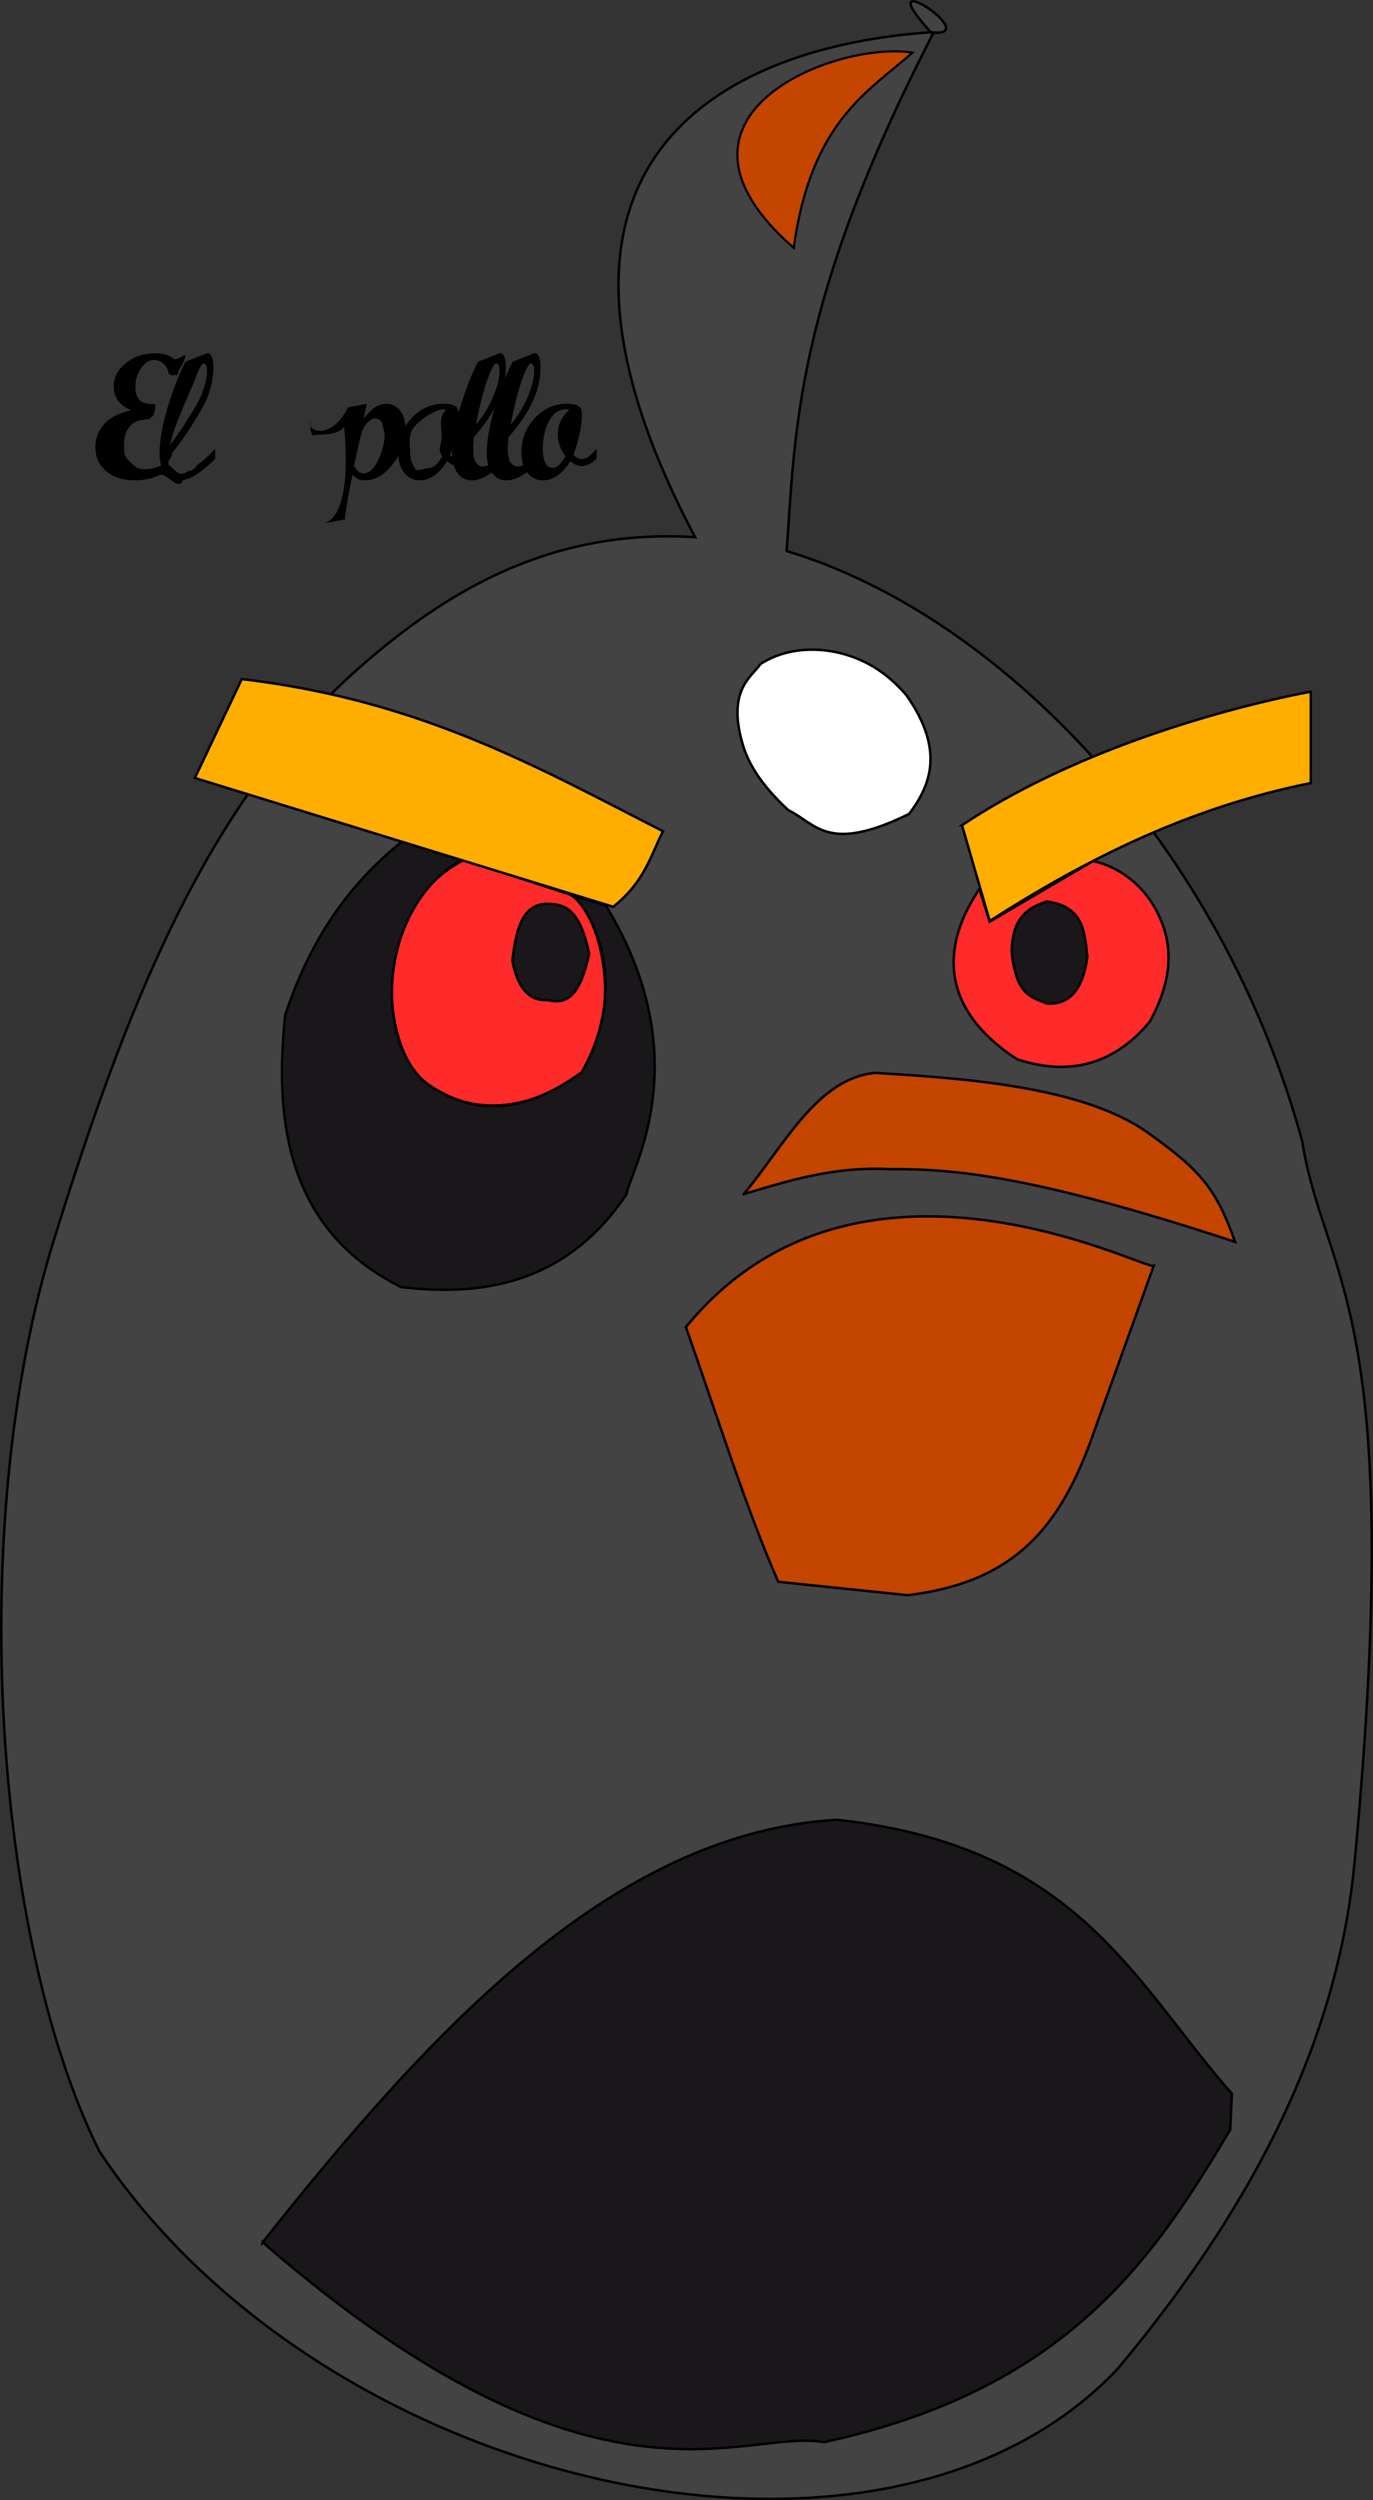
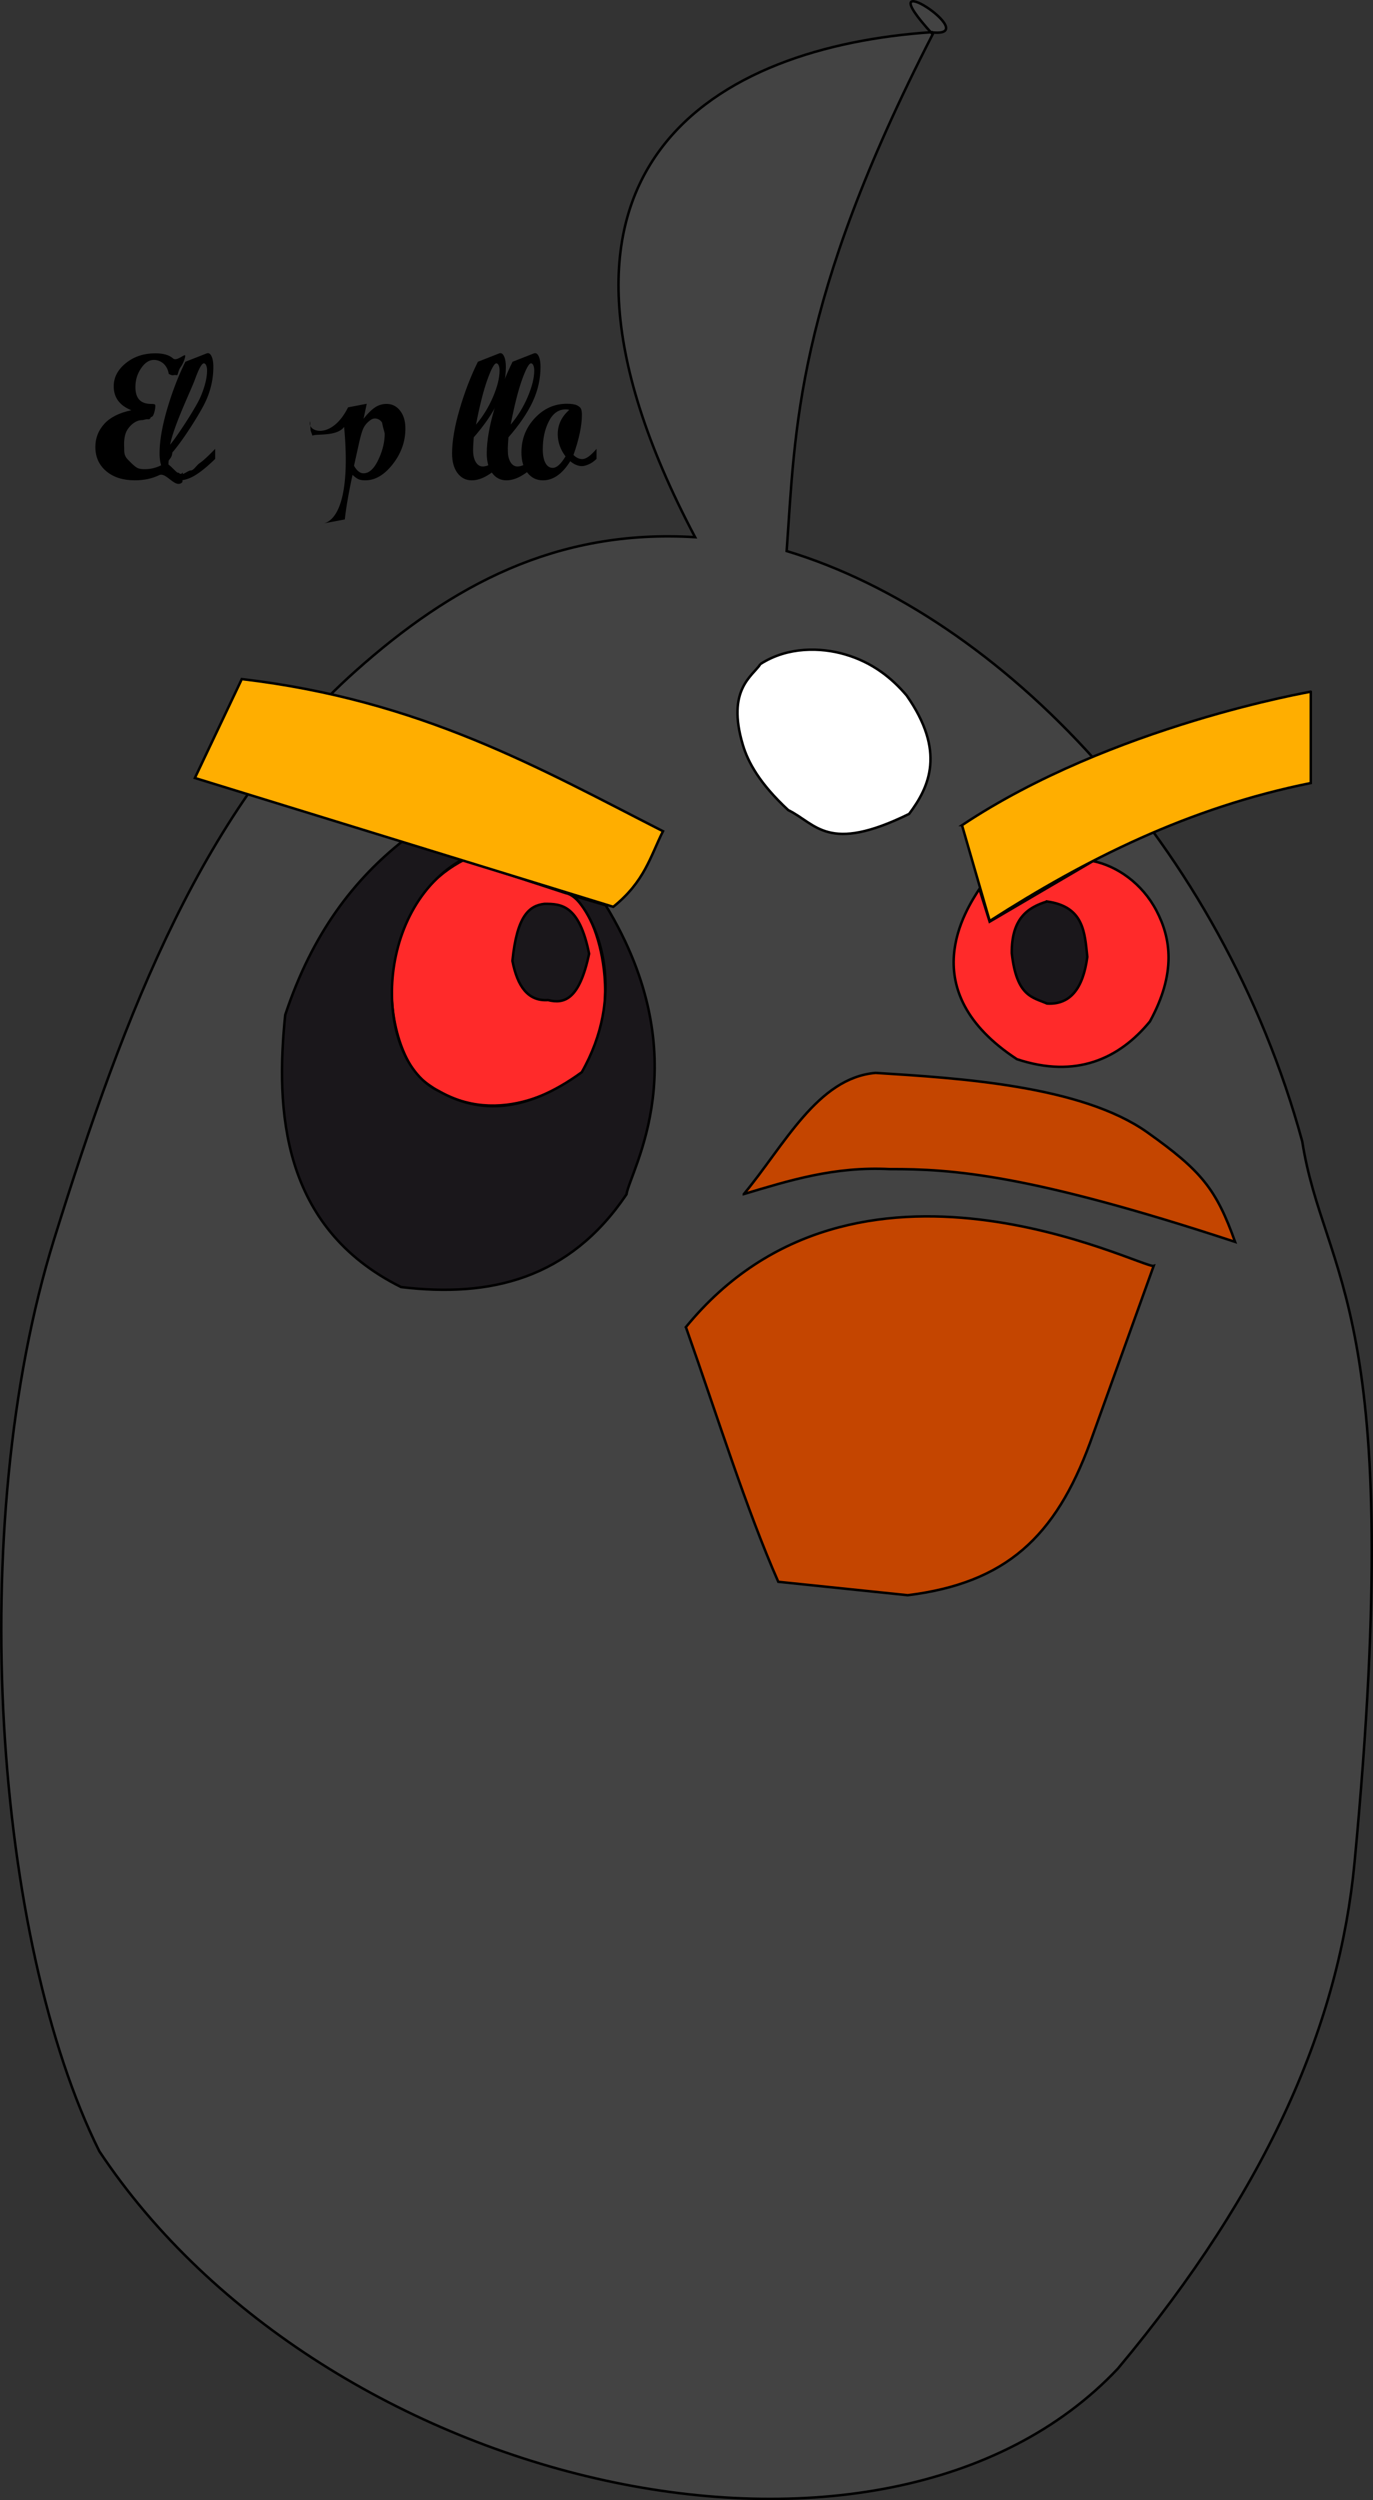
<svg xmlns="http://www.w3.org/2000/svg" viewBox="0 0 550.74 1002.2">
  <rect x="0" y="0" width="550.74" height="1002.2" fill="#333333" stroke="none" />
  <path d="M153.414 396.221c3.22.312 6.115-1.362 9-2" stroke="#000" fill="none" />
  <path d="M153.714 403.921c.168-.545.844-.322 1.144-.64.093-.099.007-.278.06-.402.014-.032.062.073.09.053.484-.347.43-.316.552-.711.199.003.667-.176.596.01-.093.244-.488.187-.718.31-.043.023-.118.152-.083.12.159-.148.27-.353.454-.467.543-.334 1.297-.356.41-.285.456-.058.717-.126 1.157-.077.051.006-.1.016-.151.027-.074.015-.249.121-.22.051.318-.204.246-.068.307-.342.145-.149.26-.334.435-.448.039-.025.045.11.091.105.15-.015.457-.304.422-.158-.047.197-.308.265-.475.38-.134.095.25-.216.347-.349l.809-.276c-.055-.046-.192-.07-.165-.137.034-.085.291-.178.257-.094-.103.25-.31.446-.486.651-.015.019-.028-.052-.013-.07.162-.212.353-.4.529-.6-.041.01-.16.055-.124.03.279-.195.553-.405.863-.549l.627-.141c-.034.02-.136.04-.102.062.045.028.104-.019.156-.028l-.807.33c1.14-.232-1.543.353 1.138-.642.2-.074.424.024.637.032.037.001-.076-.029-.11-.013-.024.012-.04.102-.026.079.056-.09.101-.187.152-.28.165-.039.593-.253.496-.114-.148.21-.443.26-.676.369-.105.049.187-.14.291-.191.272-.132.564-.217.833-.355.024-.012-.01-.074.016-.078.221-.036.447-.022.67-.032.6.958.507-.157.767-.145.119.006.216.194.325.147.145-.06.39-.48.259-.394-.652.43-1.41 1.535-.3.053 1.053-.204.687-.287 1.476-.024.12.04.23.15.357.133.105-.014.34-.2.235-.215-1.789-.268-.901.084-.688.173l.499-.312c-.032-.03-.132-.07-.094-.09.127-.064.28-.052.42-.078.174-.032.344-.098.52-.096.045.001.056.07.084.105l.306-.077c.058-.006.907-.04.399-.444-.123-.098-.184.258-.293.372-.05.053.068-.13.116-.186.171-.2.287-.5.54-.581.306-.099.64.066.96.1-1.547.69-.447-.188-.324-.181.187.01.303.228.478.296.068.026-.078-.132-.142-.166-.061-.032-.216.051-.206-.017.017-.117.164-.172.245-.258l.894-.256c-.048.027-.128.131-.143.079-.02-.07.183-.173.112-.186-.098-.018-.352.174-.253.16.302-.042.84-.495.038.11 1.09-.785-.076.066-.068.008.038-.271.39-.397.514-.64.07-.14-.314.161-.347.314-.023.107.56-.245.173-.02.788-.338.216-.61.432-1.215.048-.138.495-.129.31-.433.015-.068.07-.139.044-.203-.042-.108-.184-.155-.226-.263-.04-.101 0-.217-.002-.326-.005-.158-.046-.623-.003-.779.03-.109.116-.195.173-.292.062-.152-.106-.26-.103-.396 0-.074.101-.133.086-.205-.018-.083-.147-.107-.17-.188-.032-.105.085-.433.113-.525a2.524 2.524 0 00-.111-.954c0-2.066 2.921-2.066 2.922 0-.145.245-.226.212-.061.418.046.059.191.088.16.156-.176.4-.599-.073-.052.371.003.048.039.714.037.718-.052.104-.232.13-.25.244-.015.104.116.176.174.264l-.039.17c-.012.17-.065.338-.05.507.007.09.075.168.08.258.007.113-.04.224-.046.337-.026.498.025.585.115 1.13-.064.188-.173.366-.193.563-.012.123.173.255.102.356-.114.164-.405.115-.537.265-.09.103-.022.274-.052.408-.025.11-.075.213-.112.32l-.059.325c-.09.182-.462 1.08-.737 1.079-.173 0 .29-.631.22-.472-.323.731-.49.878-.146.501-.2.167-.414.318-.601.5-.027.026.144-.043.111-.024-.177.103-.351.221-.548.279-.315.093-.045-1.04-.568.28-.056.142.257-.162.385-.243-.4-.18.083-.015-.672.4-.184.1-.4.13-.608.16-.03.003-.076-.092-.06-.068.28.413.346.163-.808.172.252-.045.79-.086 1.008-.307.066-.067-.188.024-.277.056-.285.1-.575.197-.841.34-.072.039-.102.128-.154.193l-.453.171c-.362.374.009.073-.694.251-.05.013.116.068.154.032.034-.032-.01-.147-.053-.13-.138.058-.192.294-.342.294-.111 0 .107-.195.16-.293-.335.513-.07.21-1.154.546-.053.017-.113.064-.162.039-.186-.097-.467-.732-.507-.356-.014.126.182.177.272.266.164-.175.723-.595.492-.526-.447.133-.795.49-1.192.735-.013.014-.021.036-.04.042-.491.165-.854-.086-1.347-.082-.077.106-.111.265-.231.316-.164.069-.647.143-.533.007.156-.187.471-.121.7-.206.88-.327-1.387.177-.575.307-.197.418-.178.564-.895.568-.256 0-.475-.197-.723-.257-.105-.026.188.196.286.15.865-.406.321-.765.713-.456-.301.222-.578.482-.904.666-.077.043-.18-.026-.266-.006-.194.043-.371.142-.564.19-.052.014.096-.051.14-.084.172-.128.367-.235.509-.397.094-.107-.241.152-.362.228.138-.114.275-.231.415-.344.085-.068-.168.135-.247.21-.242.228-.475.466-.715.697-.173.165-.295.012-.524.359-.066.1.225-.082.338-.123-.052.046-.087.146-.156.137-.053-.006.11-.16.057-.15-.283.06-.54.207-.81.31.03.026.107.041.09.076-.057.107-.225.136-.261.251-.025.078.144-.075.217-.112-.478.328-1.047.586-1.632.635-.089.008.181-.462.17-.205-.155.16-.27.374-.466.477-.16.084.228-.282.35-.416.053-.058.216-.224.173-.159-.095.144-.188.301-.33.398-.788.532-1.183.223-.545.557-.195-.222-.125-.072.231-.44-.07-.13-.254.152-.386.22-.153.079-.329.12-.467.223-.315.238-.503.623-.865.81-1.498 1.198-3.191-.92-1.694-2.117z" fill="#999" />
  <path d="M161.774 401.381c-.347-.65.194-1.269.128-1.9-.02-.186-.26-.3-.281-.487-.037-.33.42-1.404.559-1.564.064-.075.188.059.282.089.088-.188.19-.369.263-.562.057-.15.05-.324.128-.465.224-.41.59-.725.835-1.122.126-.202.17-.457.334-.63.202-.214.486-.331.73-.497l.297-.49c.14-.095.312-.154.417-.286.144-.181.104-.495.292-.63.166-.12.355-.201.532-.302l.762-.557c1.07-.806-.161.026 1.484-.66.412-.173.777-.443 1.185-.625 1.598-.711.906-.267 2.542-.787.335-.106.652-.264.978-.396l1.172-.259c1.045-.233 1.073-.152 1.994-.723.166-.103.302-.247.447-.377.102-.091.17-.23.294-.285.24-.104.508-.117.762-.176.033-.033.282-.286.304-.298.114-.069.256-.082.367-.157.096-.064.14-.19.238-.251.08-.05.186-.035.274-.07.214-.083.418-.188.628-.283.579.077.46.18.865-.117.134-.098.237-.24.383-.317.206-.108.442-.148.66-.232.796-.334.45-.198 1.032-.42.743-.428-.29.135 1.316-.44.23-.082.416-.285.656-.328.194-.035.385.125.581.107 1.878-.18-.665-.366 1.29-.147 1.852.229-.84-.056 1.26-.009.228.005.452.074.678.111.259.023.517.065.777.068 2.032.022-.215-.187 1.981.076 1.641.629-.1.023 1.87.486.287.068.555.21.845.271.401.084.818.078 1.22.16.448.09 2.067.57 2.522.703.43.038.864.061 1.294.114.402.049.798.15 1.201.19.395.039.794.01 1.19.047.457.043 1.614.221 2.087.413.298.121.56.319.839.478 2.305.747-.103-.114 2.124.938.42.198.853.37 1.294.514.379.124.788.15 1.161.29 1.24.645.642.406 1.776.766.268.14.548.26.803.422.176.111.3.294.483.395.053.03.12-.035.18-.029.142.015.28.056.42.09.268.062.557.071.801.197.384.197.701.503 1.051.755.481.12 1.463.378 1.983.464.185.03.373.029.56.046.16.015.324.09.48.052 1.923-.472-.711-.237 1.172-.344.158-.152.276-.36.474-.454.061-.03.008.192.075.19.075-.002.06-.14.112-.196.5-.54.679-.531 1.106-1.168.146-.217.234-.468.351-.701.613-1.363.035-.335 1.168-1.609.213-.238.398-.5.583-.76.14-.193.34-.366.39-.6.033-.15-.112-.284-.169-.425l.194-.513.237-.823c.022-.208.02-.42.066-.623.053-.237.222-.448.23-.691.007-.212-.168-.397-.187-.609-.015-.176.07-.347.085-.524.02-.236.014-.475.022-.712.05-.365.183-.727.15-1.094-.04-.422-.25-.811-.365-1.22-.131-.464-.33-.916-.376-1.397-.042-.451.14-.903.117-1.356-.02-.413-.165-.81-.244-1.216-.056-.29-.107-.583-.16-.874-.334-.716-.27-.343-.203-1.115.643-1.926 3.366-1.017 2.723.909-.114-.367-.022-.336-.29-.023-.03 1.288-.057.377.18 1.997.091.617.263 2.17.399 2.755 1.248 5.376-.317-2.434.641 2.494-.014.269-.06.538-.043.807.017.271.16.531.145.802-.016.279-.174.53-.232.803-.06.281-.062.572-.12.854-.09.428-.275.933-.418 1.354.173 1.187.189.161-.535 1.394-.179.306-.18.702-.388.99-.169.232-.527.276-.697.509-.402.552-.349 1.362-.912 1.834-.176.308-.326.632-.529.923-1.083 1.552-.15.009-1.116 1.193-.192.235-.275.56-.506.758-.692.594-.773.476-1.44.373-1.064.373-.42.198-1.495.38-.311.053-.617.191-.931.167-.321-.025-.613-.197-.914-.31-.697-.26-1.37-.584-2.08-.811l-1.139-.134c-.21-.024-.43 0-.629-.07-.25-.085-.44-.31-.695-.382-.33-.094-.703.014-1.023-.108-.242-.092.093-.787-.5-.593-1.162-.636-.548-.355-1.85-.832-.325-.169-.577-.461-.907-.62-.438-.212-.937-.276-1.377-.483-.378-.178-.678-.502-1.063-.666-.321-.137-.682-.148-1.023-.222-.259-.033-.525-.03-.777-.1-1.038-.292-.542-.418-1.64-.669-.383-.087-.78-.097-1.172-.133-.406-.038-.824.009-1.22-.089-.45-.11-.857-.352-1.286-.528-.43-.04-.864-.05-1.29-.121-.448-.075-.871-.293-1.324-.315-.415-.019-.817.235-1.23.194-.352-.034-.643-.301-.98-.412-.898-.296-.871-.19-1.823-.077-1.538-.488-.117-.156-1.482-.187a5.347 5.347 0 01-.836-.104c-.25-.045-.487-.179-.741-.181-.254-.003-.49.17-.745.165-.156-.004-.284-.13-.426-.194-.028.006-.647.151-.664.16-.43.21-.528.5-1.06.435-.183-.023-.327-.286-.504-.232-.263.081-.399.38-.598.57-1.418.912.046.166-.928.282-.202.024-.386.127-.577.198-.477.18-.948.378-1.42.572-.723.161.209-.105-.776.566-.075.051-.183-.003-.273.01-.045.007-.086.032-.13.048-.631.237-.334.083-.912.49 0-.42.043.015-.514.213-.317.112-.672.07-.995.165-.73.211-1.37.683-2.106.873-.358.093-.735.075-1.103.113-3.87 1.797 2.354-1.01-2.065.677-.425.162-.775.487-1.2.646-.297.111-.65.02-.937.155-.548.26-.832.93-1.448 1.103-.063-.001-.132-.028-.19-.003-.047.02-.06.081-.09.121-.122.164-.258.319-.368.49-.102.162-.147.359-.268.506-.134.163-.314.282-.482.409-.18.135-.376.25-.564.376-.156.1-.586.357-.659.496-.103.196-.04.448-.129.651-.054.125-.216.177-.283.295-.21.373-.369.881-.511 1.301-.134.228-.16.574-.4.683-.17.077.097-.36.097-.545 0-.034-.08-.061-.098-.031-.082.148-.117.32-.155.486-.242 1.045-.168.747.04 1.9 0 1.72-2.432 1.72-2.432 0z" fill="#999" />
  <path d="M144.974 398.591c2.667 0 5.333 0 0 0zM156.974 414.591l8-2c.667-.667 1.157-1.578 2-2 1.193-.596 2.807.596 4 0 9.153-4.577-8.487.829 6-4 .632-.21 1.529.471 2 0 .943-.943-.943-3.057 0-4 .471-.471 1.529.471 2 0 .943-.943-.596-2.807 0-4 .422-.843 1.333-1.333 2-2s1.157-1.578 2-2c.596-.298 1.404.298 2 0 .843-.422 1.157-1.578 2-2 .596-.298 1.529.471 2 0 2.667-2.667-3.333-2 2-2M190.974 432.591c-7.1-25.546 6.981-4.981 10-8 4.138-4.138-6.324.162 2-4 .596-.298 1.529.471 2 0 1.054-1.054.946-2.946 2-4 .471-.471 1.404.298 2 0 .843-.422 1.157-1.578 2-2 .596-.298 1.529.471 2 0 .471-.471-.471-1.529 0-2 .471-.471 1.404.298 2 0 2.4-1.2 3.6-4.8 6-6 .596-.298 1.333 0 2 0M159.974 420.591c2.99-1.196 1.649-.716 4-1.5 1-.333 1.971-.771 3-1 .488-.108 1.005.07 1.5 0 .738-.105 2.708-.683 3.5-1 .853.177.963-.731 1.5-1 .15-.074.35.074.5 0 .21-.105.29-.395.5-.5.15-.074.35.074.5 0 .21-.105.395-.29.5-.5.074-.15-.167-.5 0-.5s0 .333 0 .5M188.474 429.091l.313-.125" stroke="#000" fill="none" />
  <path d="M180.164 438.781l7.313-9.875" stroke="#000" />
  <path d="M373.444 12.924c-83.97 5.697-174.06 52.227-94.62 202.41-55.64-3.42-97.69 19.3-136.27 53.71-60.45 53.92-92.3 135.86-120.88 227.79-35.908 115.54-23.63 281.53 18.16 365.48 90.41 136.02 314.54 186.92 408.57 87.14 60.94-72.84 88.9-139.17 94.94-202.96 21.15-223.14-12.28-233.69-20.99-288.97-32.44-118.73-120.66-210.64-206.81-236.64 3.48-48.264 3.266-99.65 58.571-207.14-28.176-30.679 21.956 1.97-.674-.813z" stroke="#000" fill="#434343" />
  <path d="M275.124 531.971c12.857 36.395 24.199 72.891 37.056 102.09l51.934 5.383c39.312-4.88 59.206-23.261 73.189-61.255l25.469-70.765c-4.468 1.317-119.31-59.023-187.65 24.546z" stroke="#000" fill="#c44500" />
  <path d="M298.374 478.641c16.273-19.555 29.544-46.616 52.857-48.571 33.041 2.083 82.496 5.013 109.01 23.852 21.667 15.397 27.59 22.672 35.184 43.891-82.594-27.179-113.72-29.265-138.48-29.172-22.423-1.127-40.401 4.584-58.571 10z" stroke="#000" fill="#c44500" />
  <path d="M186.134 344.681c-11.037 5.612-22.043 16.282-26.945 34.124-3.454 12.572-3.912 35.4 7.79 52.071 25.536 22.881 54.431 8.717 67.142-1.429 11.61-19.582 8.998-39.772 6.377-50.242-3.3-13.18-9.25-20.45-13.52-21.18zM392.854 356.331c-5.177 8.084-27.118 40.65 15.043 68.24 23.701 7.877 41.08-.163 53.362-15.123 10.648-19.445 8.389-33.419 2.61-44.429-5.71-10.881-15.784-17.903-25.467-19.856l-41.43 24.29z" stroke="#000" fill="#ff2a2a" />
  <path d="M419.984 361.361c-7.886 2.41-14.263 6.956-14.142 20.708 1.931 17.402 8.334 17.664 14.142 20.203 9.118.554 14.452-5.773 16.162-18.688-1.045-9.889-1.386-20.181-16.162-22.223zM218.404 362.311c-6.021.686-11.061 4.636-12.857 22.857 1.965 10.21 6.267 16.266 14.286 15.714 6.537 1.654 12.602-.224 16.472-18.571-3.972-19.736-11.296-20.01-17.9-20z" stroke="#000" fill="#1a171b" />
  <path d="M161.884 336.861l24.018 7.41c-36.556 19.997-36.311 80.649-9.874 93.1 16.313 9.278 34.96 8.707 57.326-7.575 17.33-30.435 7.793-59.562-3.283-70.711l12.88 3.788c37.738 61.946 9.807 106.3 8.333 115.92-22.94 33.962-54.718 41.413-90.41 37.123-48.31-23.998-50.315-71.375-46.466-109.1 10.972-33.024 27.77-54.394 47.475-69.954z" stroke="#000" fill="#1a171b" />
  <path d="M305.074 266.151c-3.302 4.98-13.682 10.24-7.128 32.338 2.097 7.073 6.76 15.591 18.24 26.251 11.222 5.446 15.752 17.583 48.487 1.515 8.191-10.9 14.694-25.094-1.01-47.477-5.89-6.924-13.617-13.237-24.762-16.478-9.6-2.792-22.837-3.198-33.828 3.852z" stroke="#000" fill="#fff" />
-   <path d="M365.994 21.088c-17.18 15.372-40.61 27.091-47.62 78.263-60.68-52.838 16.68-83.11 47.62-78.263z" stroke="#000" stroke-width=".895" fill="#c44500" />
-   <path d="M105.364 898.821c133.8 116.2 192.17 74.382 225.22 80.115 96.774-21.12 131.49-72.384 162.89-125.26l.648-14.41c-39.28-44.63-61.71-99.26-158.4-109.81-88.436 5.195-160.74 81.395-230.36 169.38z" stroke="#000" fill="#1a171b" />
  <path d="M73.177 193.244c-2.854 2.953-6.433-4.165-9.31-2.782s-6.128 2.074-9.756 2.074c-4.801 0-8.645-1.23-11.532-3.691-2.888-2.461-4.331-5.696-4.331-9.704 0-3.492 1.184-6.556 3.55-9.193 2.368-2.637 5.997-4.47 10.886-5.502-4.713-1.898-7.069-5.098-7.069-9.598 0-3.585 1.626-6.685 4.879-9.298 3.252-2.614 7.168-3.92 11.748-3.92 3.296 0 5.686.685 7.168 2.056 1.482 1.371 4.902-2.202 4.902-1.077 0 .703-.732 3.043-1.838 4.52-1.106 1.476-1.02 3.286-1.53 3.286-1.668-.357-1.207.538-3.258-.53-.62-3.983-3.564-5.619-5.975-5.619-1.881 0-3.585 1.114-5.111 3.34-1.527 2.227-2.29 4.746-2.29 7.559 0 4.5 2.08 6.75 6.239 6.75.686 0 1.15.04 1.394.123.243.082.365.287.365.615 0 .89-.166 1.87-.498 2.936-.332 1.066-.752 1.6-1.261 1.6-.155 0-.172 1.006-1.124.877-.951-.129-1.78.343-2.489.343-2.345 0-4.412 1.748-5.683 3.594-1.388 2.018-1.565 4.757-1.45 7.204.082 1.764-.266 3.26 1.525 5.074 3.48 3.527 3.922 3.79 6.931 3.79 2.478 0 4.956-.703 7.434-2.11 2.478-1.406 5.627 6.043 7.663 3.418z" />
  <path d="M86.307 183.964c-3.009 2.93-5.647 5.091-7.915 6.486s-4.43 2.092-6.488 2.092c-2.367 0-4.275-.973-5.724-2.918s-2.174-4.559-2.174-7.84c0-4.922 1.007-10.828 3.02-17.72 2.013-6.89 4.458-13.241 7.334-19.054l8.43-3.305c.265-.094.464-.14.597-.14.642 0 1.167.498 1.576 1.494.41.996.614 2.338.614 4.025 0 4.781-1.04 9.41-3.12 13.887-2.079 4.477-8.903 15.33-13.327 20.415-.177 2.438-1.516 2.685-1.516 3.599-.513 6.148 3.747 3.656 4.455 4.851.708 1.196 3.255-1.242 4.428-1.242 1.195 0 2.288-2.065 3.638-2.979 1.35-.914 3.407-2.812 6.173-5.695zm-18.068-5.71c2.81-3.305 10.446-15.044 12.194-19.146 1.748-4.101 2.622-7.629 2.622-10.582 0-.867-.121-1.564-.365-2.092-.243-.527-.553-.79-.929-.79-.819 0-2.008 2.156-3.568 6.468s-8.449 18.383-9.953 26.141zM145.817 167.894c1.593-2.04 3.098-3.545 4.514-4.518a8.139 8.139 0 014.712-1.459c2.235 0 4.055.908 5.46 2.725s2.107 4.2 2.107 7.154c0 5.18-1.687 9.932-5.06 14.256-3.375 4.324-7.042 6.486-11.002 6.486-1.106 0-1.98-.129-2.622-.387-.641-.257-1.482-.855-2.522-1.793-1.593 7.43-2.622 13.383-3.086 17.86l-8.43 1.581c4.263-.994 10.941-8.072 8.15-38.685-2.92 4.055-11.675 2.623-12.693 3.56l-.763-2.143-.179-3.7c-1.42 4.474 8.66 7.64 15.209-5.543l7.5-1.441zm-3.816 18.809c1.15 2.015 2.423 3.023 3.816 3.023 2.235 0 4.21-1.799 5.924-5.396 1.715-3.598 2.572-7.108 2.572-10.53-.176-1.099-.642-2.09-1.045-4.377-.697-1.113-1.777-1.67-2.883-1.67-.863 0-1.592.41-2.543 1.231a8.14 8.14 0 00-2.157 2.865c-.487 1.09-1.04 2.994-1.66 5.713z" />
-   <path d="M189.857 183.964c-1.128 1.054-2.223 1.798-3.285 2.232-1.062.434-1.903.65-2.522.65-1.593 0-3.175-.656-4.746-1.968-3.186 5.109-6.836 7.664-10.952 7.664-2.566 0-4.646-1.02-6.24-3.059-1.592-2.039-2.389-4.746-2.389-8.121 0-5.344 1.792-9.932 5.377-13.764 3.584-3.832 7.865-5.748 12.843-5.748 1.88 0 3.257.217 4.131.65.874.434 1.41.944 1.61 1.53.2.586.299 1.324.299 2.214 0 4.383-1.129 9.762-3.385 16.137 1.128 1.102 2.312 1.653 3.55 1.653 1.483 0 3.386-1.371 5.709-4.113zm-10.952-19.652c-.331-.141-.807-.211-1.427-.211-2.876 0-10.485 4.986-12.11 8.174-1.627 3.187-.833 5.664-.833 9.93 0 2.367 1.247 4.385 1.955 5.698.708 1.312 4.55-.353 5.811-.353 1.57 0 3.274-1.535 5.11-4.606-2.079-2.765-.262-4.492-.262-7.68 0-3.75-1.32-8.234 1.756-10.952z" />
  <path d="M203.637 183.964c-3.009 2.93-5.647 5.091-7.915 6.486s-4.43 2.092-6.488 2.092c-2.367 0-4.275-.973-5.724-2.918s-2.174-4.559-2.174-7.84c0-4.922 1.006-10.828 3.02-17.72 2.013-6.89 4.458-13.241 7.334-19.054l8.43-3.305c.265-.094.464-.14.597-.14.642 0 1.167.498 1.576 1.494.41.996.614 2.338.614 4.025 0 4.781-1.04 9.41-3.12 13.887-2.079 4.477-5.331 9.258-9.756 14.344-.177 2.438-.266 4.113-.266 5.027 0 2.04.354 3.657 1.062 4.852.708 1.195 1.648 1.793 2.821 1.793 1.195 0 2.467-.457 3.817-1.371 1.35-.914 3.407-2.813 6.172-5.695zm-12.71-13.746c2.81-3.305 5.088-7.008 6.836-11.11 1.748-4.1 2.622-7.628 2.622-10.581 0-.868-.122-1.565-.365-2.092-.244-.528-.553-.791-.93-.791-.818 0-2.007 2.156-3.567 6.469s-3.092 10.348-4.597 18.105z" />
  <path d="M217.547 183.964c-3.009 2.93-5.647 5.091-7.915 6.486s-4.43 2.092-6.488 2.092c-2.367 0-4.275-.973-5.724-2.918s-2.174-4.559-2.174-7.84c0-4.922 1.007-10.828 3.02-17.72 2.013-6.89 4.458-13.241 7.334-19.054l8.43-3.305c.265-.094.464-.14.597-.14.642 0 1.167.498 1.576 1.494.41.996.614 2.338.614 4.025 0 4.781-1.04 9.41-3.12 13.887-2.079 4.477-5.331 9.258-9.756 14.344-.177 2.438-.266 4.113-.266 5.027 0 2.04.354 3.657 1.062 4.852.708 1.195 1.649 1.793 2.821 1.793 1.195 0 2.467-.457 3.817-1.371 1.35-.914 3.407-2.813 6.172-5.695zm-12.71-13.75c2.81-3.305 5.09-7.008 6.837-11.11 1.748-4.1 2.622-7.628 2.622-10.581 0-.868-.122-1.565-.365-2.092-.244-.528-.553-.791-.93-.791-.818 0-2.007 2.156-3.567 6.469s-3.092 10.348-4.597 18.105z" />
  <path d="M239.287 183.964c-1.128 1.054-2.223 1.798-3.285 2.232-1.062.434-1.903.65-2.522.65-1.593 0-3.175-.656-4.746-1.968-3.186 5.109-6.836 7.664-10.952 7.664-2.566 0-4.646-1.02-6.24-3.059-1.592-2.039-2.389-4.746-2.389-8.121 0-5.344 1.792-9.932 5.377-13.764 3.584-3.832 7.865-5.748 12.843-5.748 1.88 0 3.257.217 4.131.65.874.434 1.41.944 1.61 1.53.2.586.299 1.324.299 2.214 0 4.383-1.129 9.762-3.385 16.137 1.128 1.102 2.312 1.653 3.55 1.653 1.483 0 3.386-1.371 5.709-4.113zm-10.952-19.652c-.331-.141-.807-.211-1.427-.211-2.876 0-5.127 1.593-6.753 4.78-1.626 3.188-2.44 6.915-2.44 11.18 0 2.368.355 4.208 1.063 5.52.708 1.313 1.692 1.97 2.953 1.97 1.571 0 3.275-1.536 5.111-4.606-2.08-2.766-3.12-5.743-3.12-8.93 0-3.75 1.538-6.984 4.614-9.703z" />
  <path d="M245.984 363.501c12.591-10.102 14.894-20.203 19.951-30.305-49.754-25.347-97.104-52.533-168.95-60.988l-18.814 39.648zM385.884 330.801l11.112 38.386c38.423-24.635 79.655-45.407 128.79-55.306v-36.618c1.103-.128-79.688 13.438-139.91 53.538z" stroke="#000" fill="#ffae00" />
</svg>